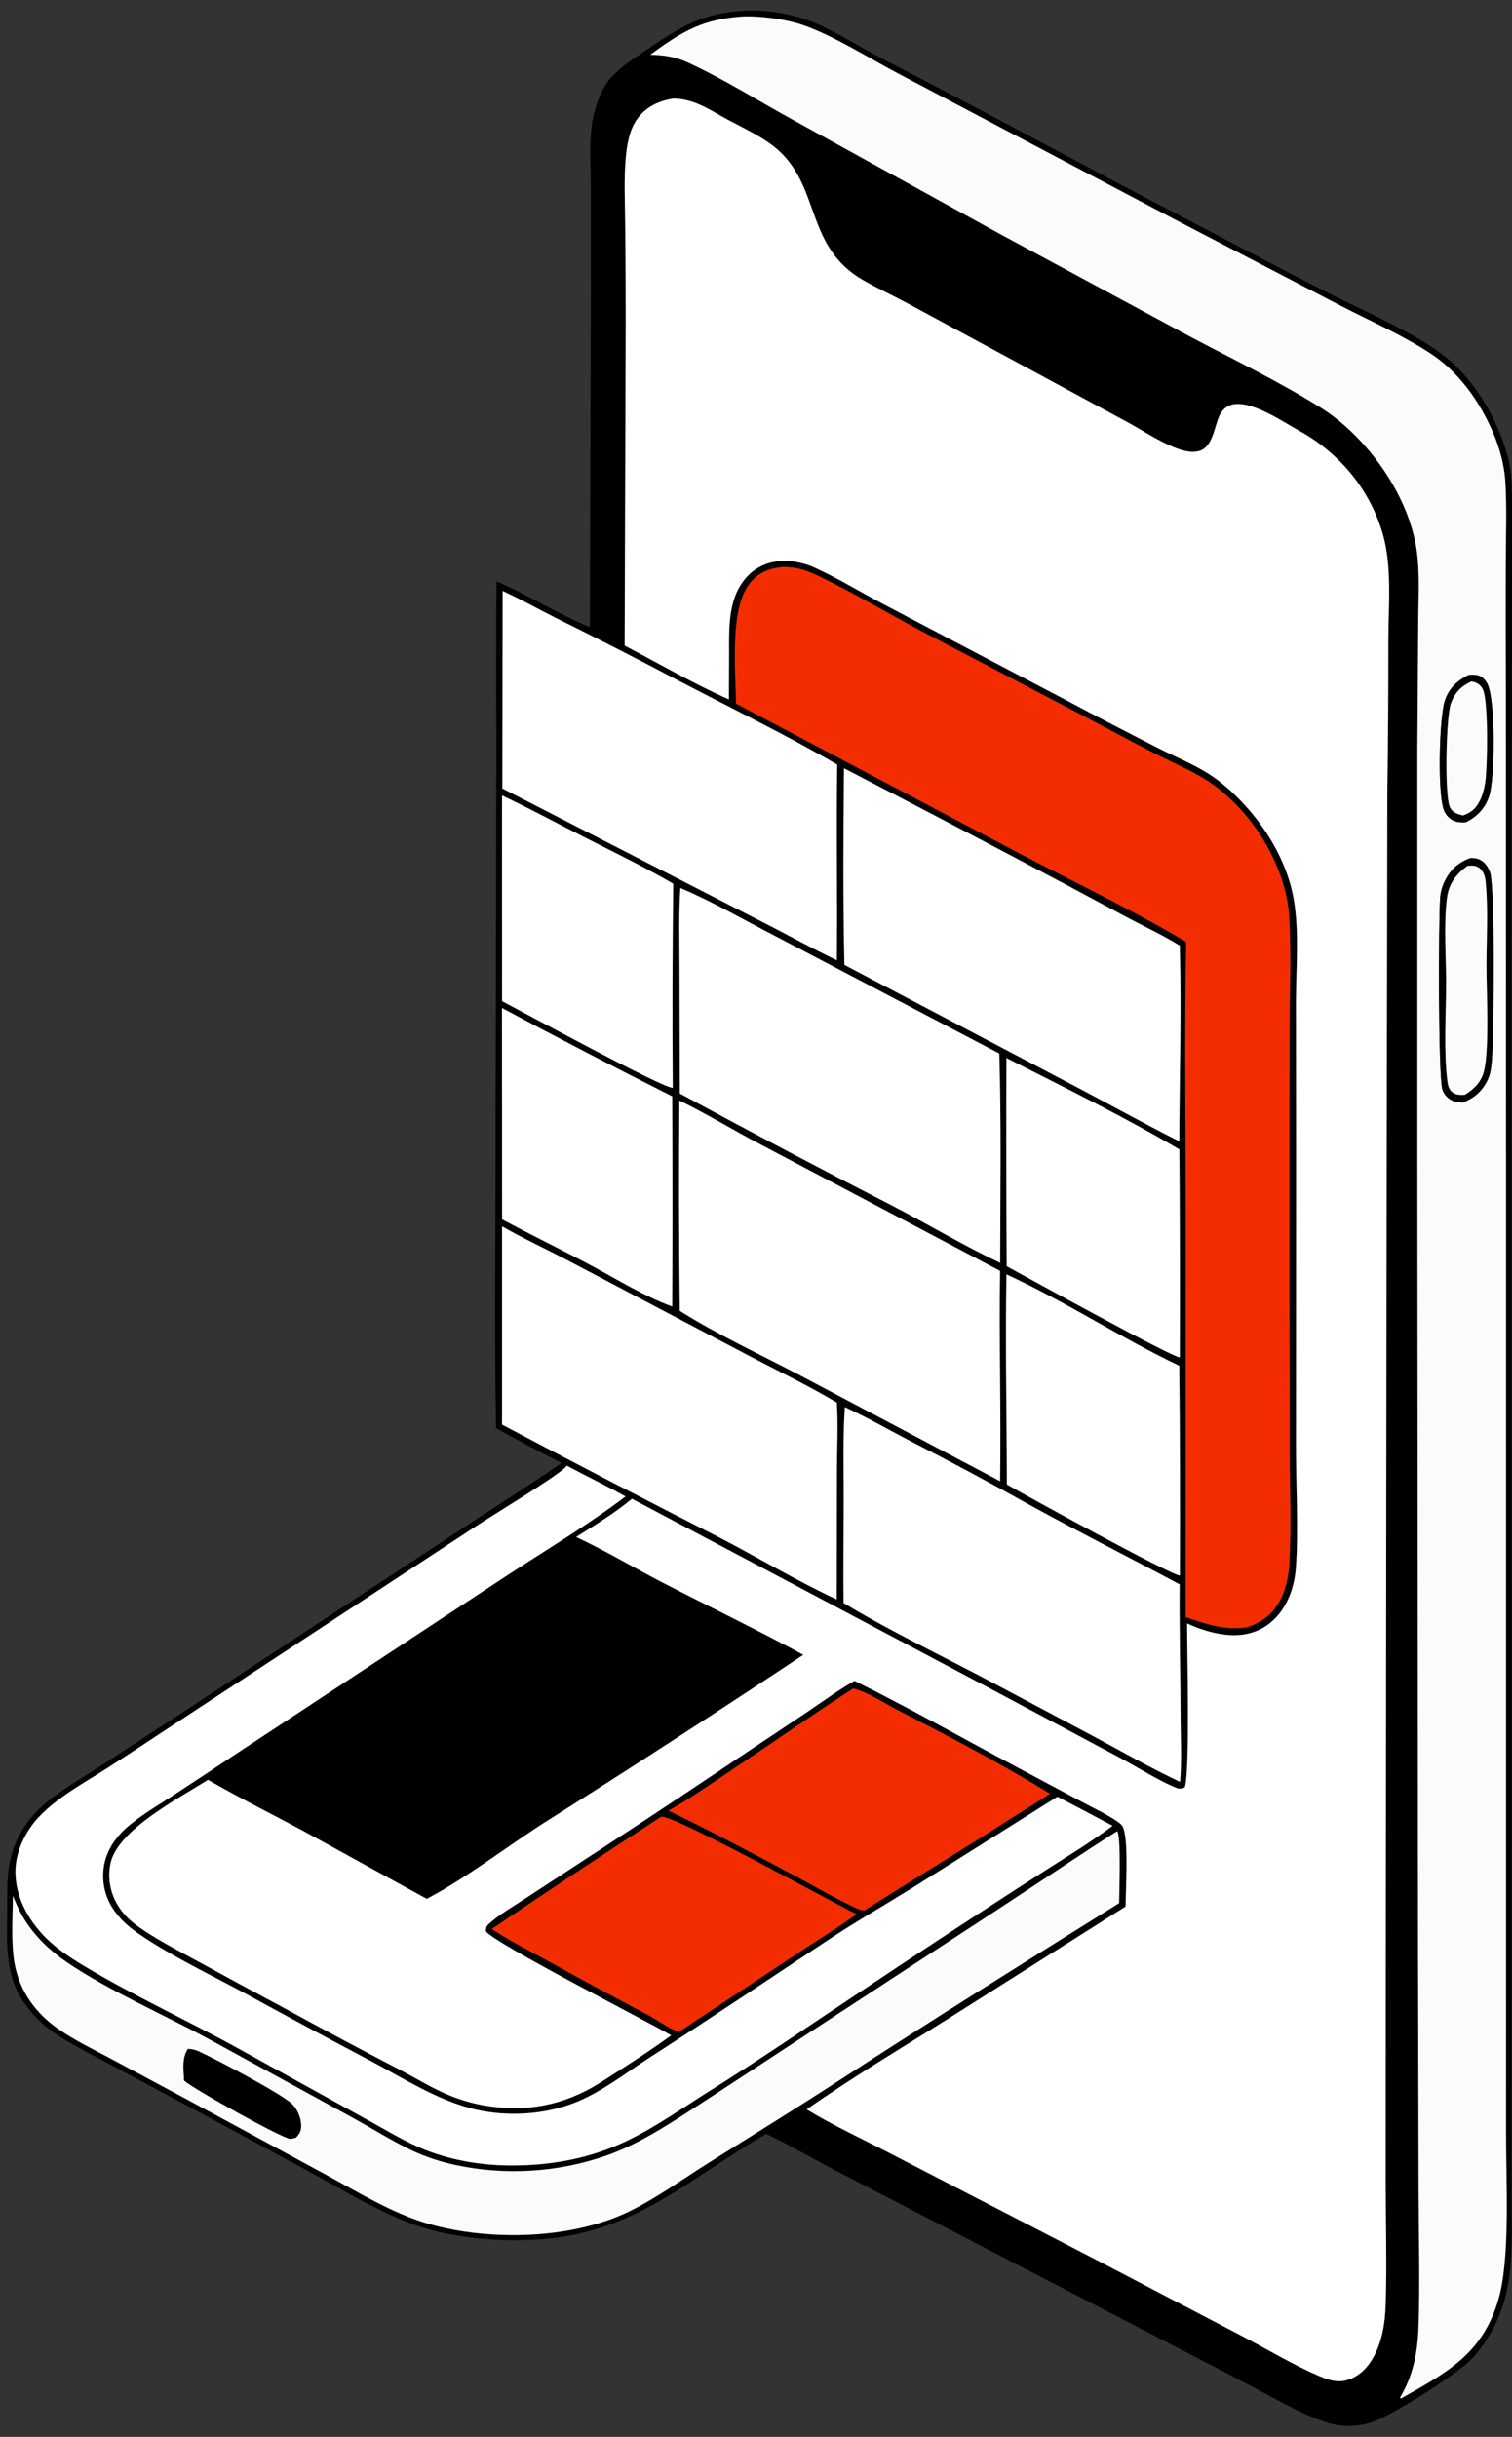
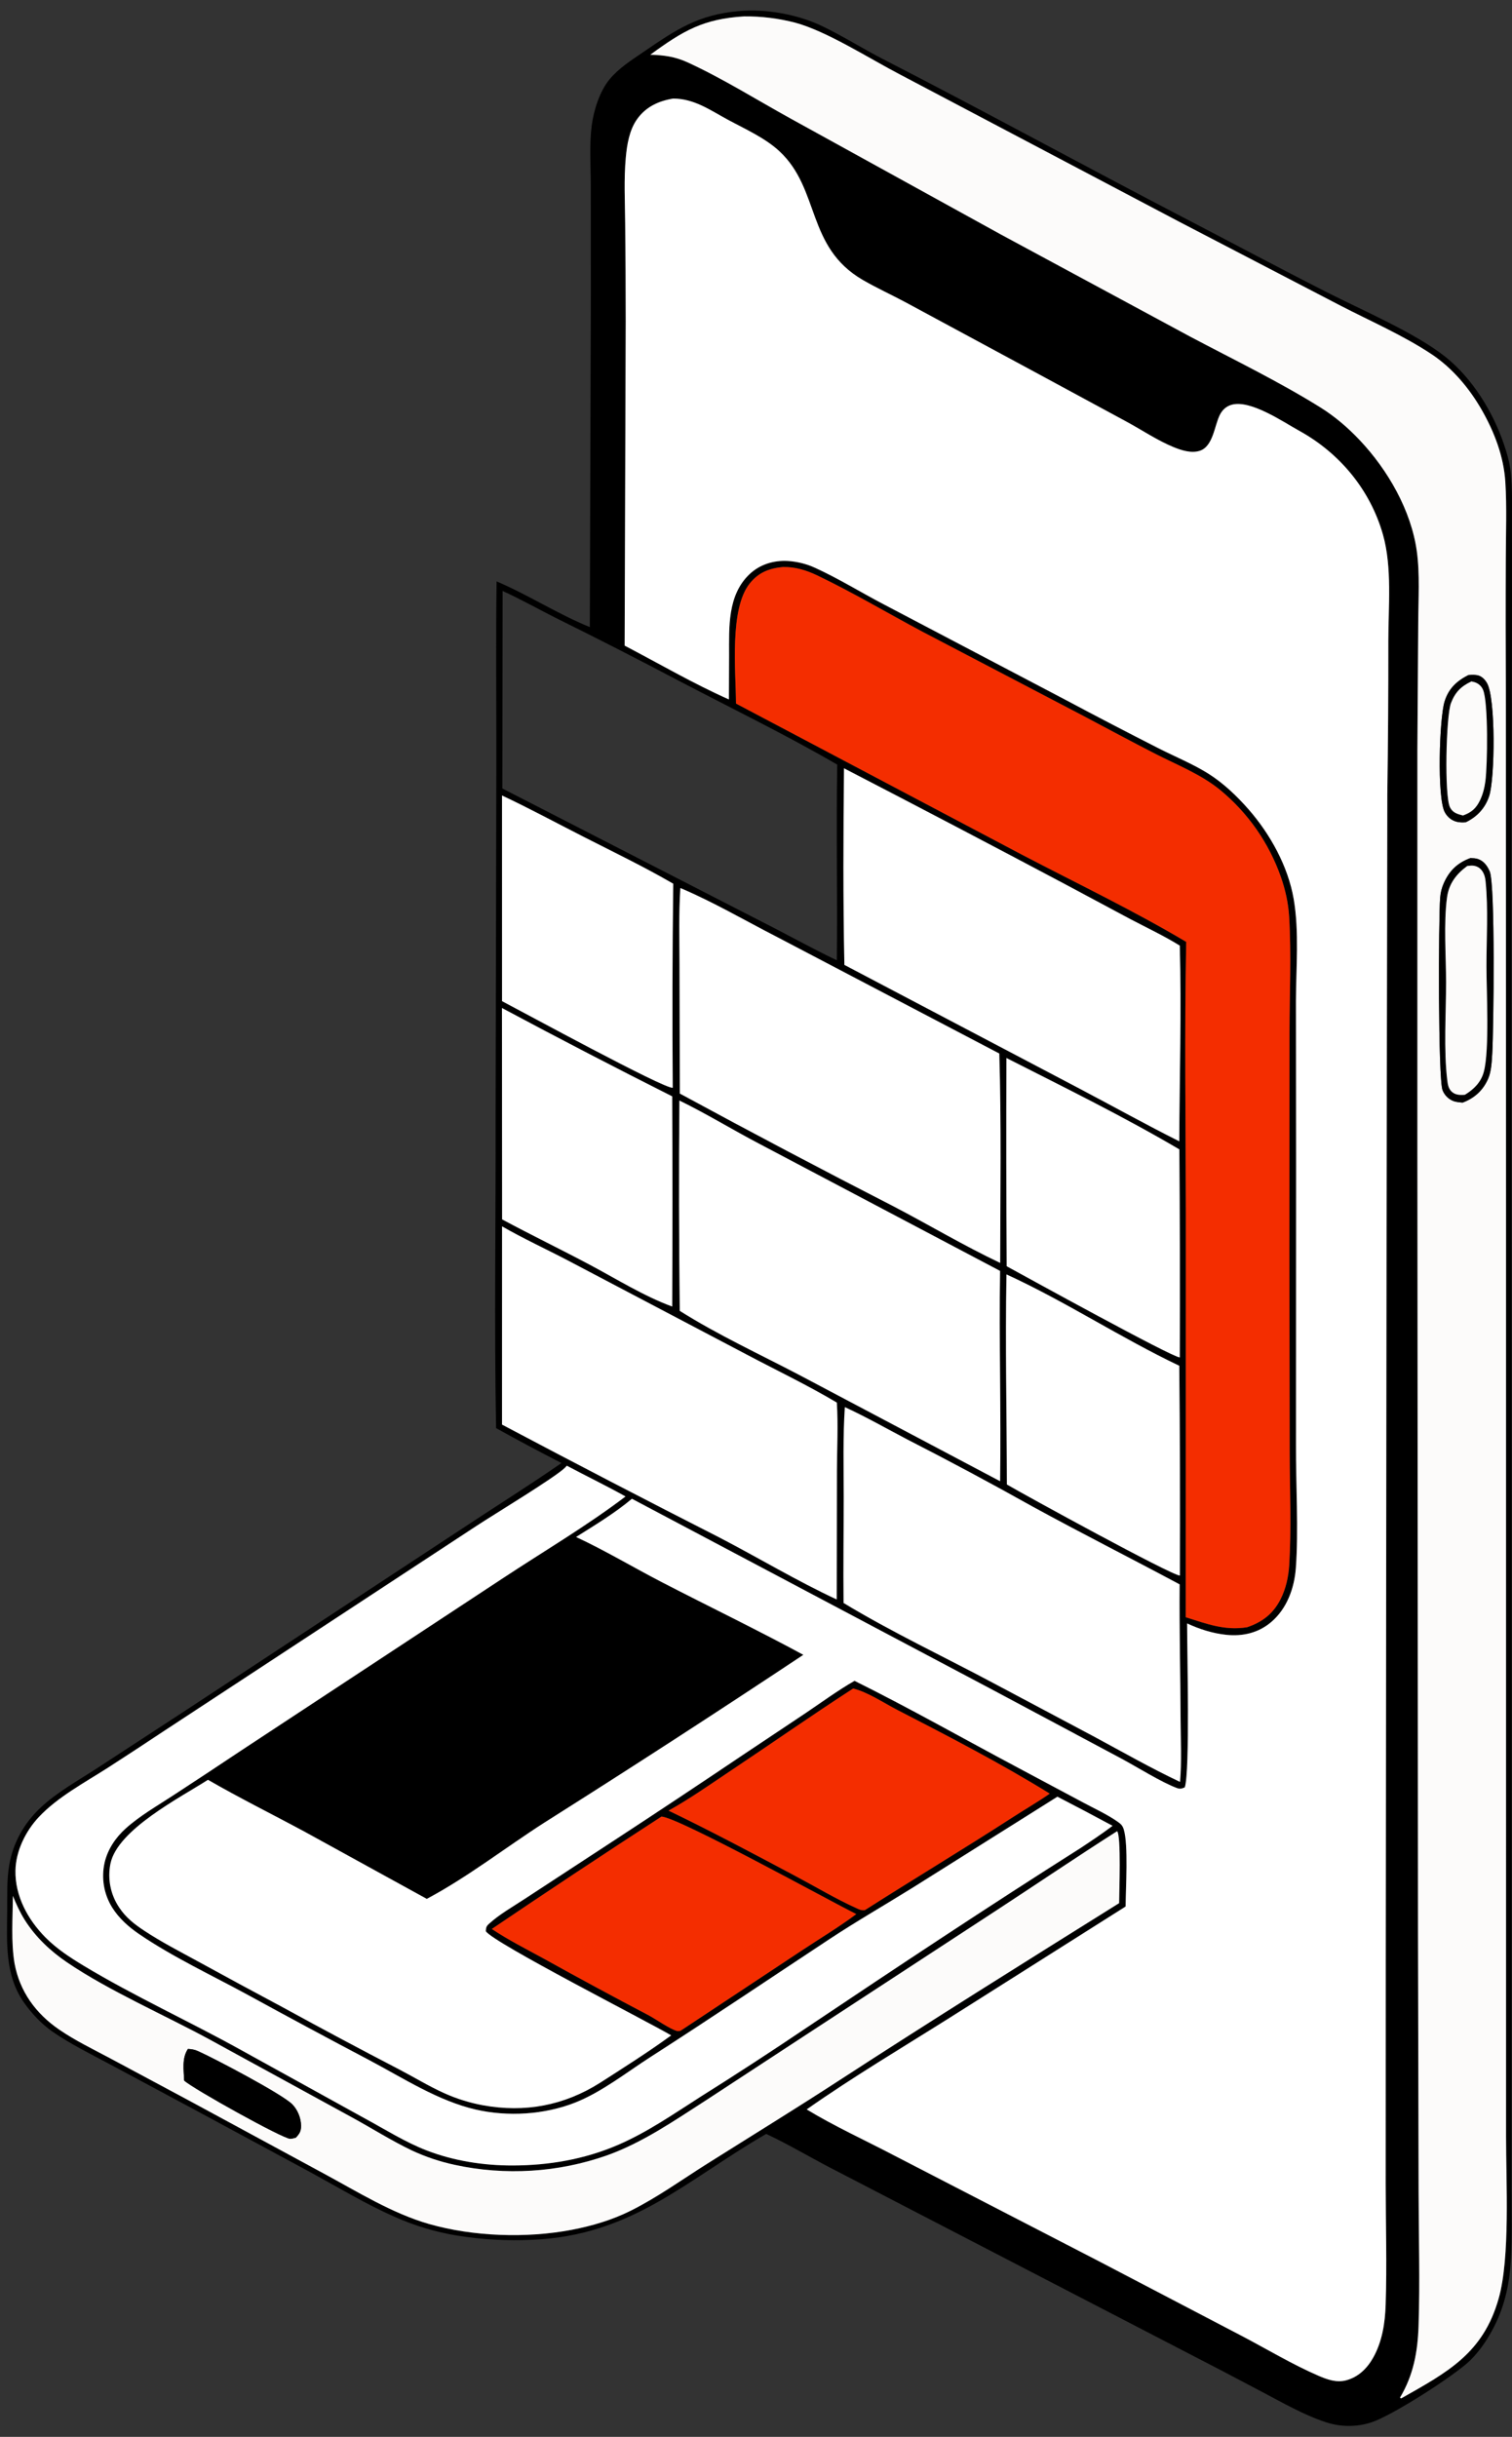
<svg xmlns="http://www.w3.org/2000/svg" width="72" height="116" viewBox="0 0 72 116" fill="none">
  <rect x="0" y="0" width="72" height="116" fill="#333333" stroke="none" />
  <path d="M28.087 29.851L28.135 13.931L28.131 8.785C28.13 7.873 28.06 6.886 28.176 5.983C28.268 5.262 28.554 4.35 29.019 3.786C29.466 3.243 30.071 2.862 30.646 2.47C32.195 1.412 33.235 0.704 35.159 0.53C36.467 0.412 37.972 0.676 39.156 1.246C40.147 1.722 41.085 2.318 42.064 2.821C46.881 5.295 51.63 7.898 56.434 10.396C58.686 11.567 60.925 12.765 63.188 13.914C64.883 14.774 67.413 15.857 68.832 16.989C70.108 18.009 71.082 19.585 71.606 21.119C71.757 21.558 71.892 22.028 71.941 22.492C72.023 23.275 71.995 24.085 71.997 24.873L71.999 28.68L71.98 41.13L71.99 81.659L71.983 98.739L71.981 104.292C71.98 105.359 72.009 106.438 71.952 107.505C71.891 108.632 71.678 109.701 71.168 110.714C70.868 111.31 70.496 111.877 70.021 112.348C69.282 113.08 66.246 115.016 65.287 115.315C64.589 115.538 63.838 115.534 63.143 115.305C62.084 114.957 61.092 114.383 60.109 113.865C58.883 113.214 57.653 112.571 56.418 111.937L39.84 103.346C38.711 102.774 37.636 102.119 36.487 101.579C32.627 103.814 30.096 106.421 25.34 106.619C24.153 106.676 22.964 106.61 21.791 106.422C20.759 106.256 19.753 105.956 18.799 105.528C17.43 104.927 16.118 104.134 14.806 103.417L9.185 100.383L5.201 98.248C4.297 97.765 3.341 97.294 2.497 96.709C1.982 96.352 1.512 95.849 1.15 95.338C0.213 94.011 0.332 92.446 0.343 90.904C0.348 90.192 0.318 89.456 0.444 88.753C0.633 87.696 1.156 86.778 1.936 86.044C2.712 85.313 3.732 84.751 4.626 84.169L8.883 81.391L21.854 72.865C23.477 71.787 25.137 70.753 26.737 69.644C25.69 69.107 24.651 68.553 23.623 67.981C23.53 63.021 23.612 58.044 23.6 53.082L23.635 36.66C23.643 33.666 23.606 30.669 23.647 27.675C25.164 28.32 26.558 29.231 28.087 29.851ZM35.436 0.78C33.486 0.9 32.527 1.464 30.966 2.606C31.616 2.623 32.153 2.697 32.751 2.972C34.436 3.747 36.048 4.762 37.672 5.657L47.665 11.164L56.666 16.019C58.725 17.109 60.886 18.155 62.863 19.386C63.565 19.823 64.19 20.36 64.756 20.96C66.085 22.369 67.195 24.29 67.466 26.231C67.619 27.33 67.539 28.526 67.535 29.638L67.494 35.685L67.494 54.687L67.524 91.963L67.553 104.349C67.557 106.469 67.621 108.608 67.55 110.726C67.509 111.963 67.305 113.064 66.665 114.135L66.721 114.17C68.937 112.917 70.631 112.022 71.367 109.406C71.918 107.452 71.716 103.859 71.717 101.715L71.717 93.183L71.716 57.578L71.708 32.985C71.697 30.858 71.695 28.731 71.705 26.605C71.707 25.393 71.758 24.157 71.683 22.948C71.608 21.731 71.158 20.56 70.556 19.509C69.968 18.48 69.156 17.514 68.163 16.856C66.818 15.965 65.264 15.289 63.83 14.548L56.139 10.549L42.881 3.559C41.435 2.81 39.385 1.489 37.869 1.08C37.075 0.874 36.257 0.773 35.436 0.78ZM32.057 4.692C31.36 4.805 30.747 5.088 30.331 5.681C29.967 6.199 29.855 6.889 29.799 7.508C29.706 8.528 29.761 9.581 29.77 10.605C29.787 12.163 29.796 13.72 29.796 15.278L29.745 30.733C31.383 31.589 33.022 32.545 34.71 33.295L34.718 31.189C34.719 29.859 34.635 28.335 35.691 27.332C36.184 26.866 36.836 26.668 37.507 26.703C37.962 26.73 38.408 26.841 38.822 27.033C39.944 27.544 41.022 28.215 42.118 28.786L50.738 33.314C52.212 34.099 53.694 34.871 55.184 35.628C55.958 36.02 56.798 36.363 57.531 36.822C58.251 37.273 58.899 37.89 59.456 38.527C60.487 39.706 61.335 41.237 61.604 42.793C61.872 44.343 61.716 46.073 61.711 47.652L61.718 55.503L61.713 68.797C61.706 70.63 61.839 72.861 61.707 74.641C61.635 75.606 61.281 76.582 60.524 77.221C59.917 77.732 59.175 77.902 58.395 77.821C57.752 77.754 57.113 77.552 56.529 77.278C56.529 78.591 56.671 84.305 56.419 85.083C56.273 85.143 56.194 85.171 56.039 85.113C55.294 84.836 54.134 84.106 53.391 83.709L47.41 80.516L30.092 71.344C29.268 72.035 28.34 72.593 27.433 73.164C28.829 73.814 30.157 74.612 31.526 75.32C33.766 76.478 36.037 77.572 38.255 78.773C34.177 81.482 30.067 84.144 25.928 86.757C24.07 87.949 22.269 89.357 20.323 90.391L14.489 87.183C12.966 86.363 11.4 85.588 9.904 84.723C8.577 85.572 5.605 87.087 5.262 88.704C5.112 89.43 5.261 90.186 5.676 90.801C5.995 91.283 6.392 91.59 6.867 91.904C7.672 92.437 8.543 92.884 9.389 93.347C10.749 94.092 12.113 94.83 13.481 95.56C15.318 96.567 17.167 97.553 19.026 98.518C19.736 98.888 20.433 99.316 21.163 99.643C21.749 99.907 22.364 100.099 22.996 100.215C24.993 100.578 26.855 100.23 28.567 99.15C29.705 98.419 30.869 97.685 31.961 96.888C30.762 96.186 23.517 92.497 23.134 91.932C23.145 91.762 23.15 91.702 23.277 91.585C23.778 91.123 24.444 90.752 25.012 90.375L29.144 87.673C31.209 86.323 33.265 84.959 35.312 83.581L38.389 81.528C39.149 81.017 39.897 80.465 40.692 80.011C43.337 81.323 45.897 82.777 48.503 84.162L51.592 85.81C52.122 86.094 52.701 86.358 53.195 86.699C53.364 86.816 53.451 86.884 53.513 87.085C53.738 87.824 53.605 89.879 53.601 90.754L45.24 96.039C42.956 97.478 40.624 98.861 38.414 100.413C39.744 101.221 41.197 101.88 42.578 102.605L52.288 107.619L59.173 111.217C60.355 111.839 61.55 112.557 62.774 113.087C63.189 113.266 63.632 113.429 64.088 113.312C64.673 113.162 65.096 112.75 65.387 112.233C65.822 111.461 65.955 110.58 65.984 109.706C66.047 107.801 65.987 105.875 65.986 103.968L65.989 93.262L66.026 58.734L66.063 37.797C66.098 35.368 66.114 32.938 66.111 30.507C66.111 28.886 66.299 27.012 65.854 25.446C65.246 23.31 63.788 21.562 61.859 20.501C61.096 20.081 59.536 19.005 58.635 19.272C58.387 19.346 58.208 19.514 58.092 19.741C57.826 20.258 57.774 21.256 57.125 21.461C56.723 21.588 56.257 21.436 55.883 21.283C55.116 20.969 54.376 20.468 53.643 20.072L49.152 17.643L43.144 14.402C42.462 14.035 41.743 13.71 41.075 13.32C38.389 11.755 39.057 9.011 37.12 7.204C36.427 6.558 35.46 6.134 34.631 5.683C33.789 5.225 33.049 4.696 32.057 4.692ZM37.288 26.99C36.632 27.056 36.133 27.238 35.703 27.772C34.727 28.986 35.038 31.965 35.048 33.491L48.687 40.697C51.282 42.053 53.971 43.34 56.486 44.836C56.401 49.133 56.462 53.44 56.468 57.737L56.464 76.984C57.474 77.3 58.302 77.628 59.385 77.461C60.108 77.215 60.622 76.825 60.977 76.131C61.233 75.63 61.356 75.062 61.391 74.503C61.5 72.754 61.419 70.946 61.414 69.19L61.399 59.499L61.405 49.145C61.407 47.322 61.497 45.453 61.388 43.636C61.348 42.985 61.208 42.355 60.992 41.739C60.425 40.125 59.428 38.697 58.108 37.609C57.181 36.852 56.073 36.425 55.017 35.884C53.868 35.296 52.731 34.683 51.59 34.08L43.916 30.066C42.257 29.182 40.602 28.197 38.909 27.388C38.381 27.136 37.877 26.987 37.288 26.99ZM23.934 28.131L23.921 37.533L36.336 43.905C37.51 44.498 38.662 45.147 39.849 45.712C39.883 42.608 39.815 39.501 39.868 36.397C37.426 34.981 34.856 33.73 32.352 32.422C30.402 31.392 28.439 30.389 26.462 29.413C25.618 28.987 24.795 28.524 23.934 28.131ZM40.191 36.573C40.158 39.688 40.144 42.817 40.209 45.931L51.4 51.818C52.985 52.652 54.555 53.526 56.156 54.329C56.168 51.23 56.265 48.11 56.18 45.013C55.422 44.546 54.612 44.164 53.824 43.751L50.76 42.112C47.247 40.247 43.723 38.401 40.191 36.573ZM23.906 37.868L23.907 47.657C24.922 48.186 31.618 51.834 32.035 51.781C32.011 48.543 32.019 45.304 32.059 42.067C30.677 41.264 29.223 40.564 27.799 39.839C26.505 39.181 25.22 38.485 23.906 37.868ZM32.398 42.272C32.319 43.483 32.354 44.714 32.357 45.928L32.373 52.056C35.751 53.889 39.149 55.682 42.568 57.436C44.255 58.316 45.909 59.304 47.627 60.117C47.633 56.801 47.684 53.464 47.585 50.151L36.954 44.578C35.457 43.81 33.946 42.926 32.398 42.272ZM23.903 47.983L23.91 58.045C25.298 58.79 26.715 59.476 28.105 60.216C29.361 60.884 30.673 61.704 32.01 62.194C32.026 58.859 32.026 55.524 32.01 52.19C29.29 50.821 26.588 49.419 23.903 47.983ZM47.925 50.364C47.912 53.668 47.917 56.972 47.938 60.276C48.933 60.82 55.812 64.61 56.18 64.616C56.193 61.315 56.185 58.014 56.16 54.714C53.499 53.146 50.678 51.764 47.925 50.364ZM32.352 52.388C32.323 55.722 32.331 59.066 32.37 62.4C34.174 63.538 36.174 64.461 38.065 65.453L47.624 70.509C47.673 67.172 47.569 63.834 47.622 60.498L36.132 54.434C34.87 53.772 33.628 53.01 32.352 52.388ZM23.908 58.378L23.906 67.814C27.347 69.636 30.803 71.43 34.273 73.196C36.125 74.159 37.953 75.258 39.843 76.137L39.854 70.01C39.857 68.939 39.917 67.834 39.849 66.766C38.46 65.939 36.985 65.236 35.556 64.48L27.041 60.001C26.001 59.456 24.926 58.964 23.908 58.378ZM47.927 60.665C47.867 63.994 47.94 67.335 47.948 70.665C48.826 71.18 55.742 74.97 56.185 75.001C56.199 71.672 56.189 68.343 56.156 65.014C53.363 63.685 50.742 61.954 47.927 60.665ZM40.231 66.983C40.137 68.403 40.176 69.838 40.176 71.261C40.176 72.941 40.152 74.624 40.17 76.305C42.491 77.709 44.973 78.872 47.365 80.151L52.114 82.675C53.464 83.403 54.805 84.167 56.192 84.823C56.276 83.852 56.223 82.847 56.219 81.87C56.211 79.722 56.155 77.567 56.173 75.419C53.846 74.173 51.483 72.982 49.169 71.715C47.201 70.613 45.212 69.549 43.203 68.521C42.221 68.007 41.239 67.446 40.231 66.983ZM26.992 69.771C26.968 69.797 26.945 69.824 26.92 69.85C26.498 70.294 23.467 72.125 22.685 72.64L7.76 82.431C6.891 83.01 6.017 83.582 5.139 84.147C4.039 84.852 2.742 85.542 1.846 86.499C1.219 87.168 0.754 88.112 0.736 89.038C0.712 90.255 1.325 91.376 2.161 92.222C2.697 92.764 3.324 93.174 3.973 93.566C6.393 95.024 8.99 96.205 11.461 97.576L17.378 100.844C18.339 101.365 19.293 101.969 20.313 102.364C21.61 102.865 23.023 103.084 24.409 103.082C26.132 103.079 27.818 102.791 29.405 102.112C30.817 101.507 32.082 100.626 33.371 99.802C35.08 98.729 36.771 97.628 38.443 96.499C42.736 93.624 47.059 90.752 51.425 87.99C51.953 87.642 52.475 87.293 52.98 86.913C52.109 86.443 51.233 85.981 50.353 85.528L43.456 89.862C42.139 90.68 40.786 91.457 39.492 92.311C36.656 94.183 33.84 96.08 30.979 97.916C29.829 98.654 28.648 99.594 27.372 100.094C25.913 100.665 24.183 100.769 22.661 100.421C20.866 100.01 19.21 98.928 17.592 98.072C15.658 97.054 13.732 96.019 11.815 94.969C10.103 94.034 8.248 93.173 6.636 92.075C6.129 91.73 5.665 91.321 5.338 90.796C4.944 90.16 4.816 89.395 4.981 88.665C5.129 88.028 5.506 87.471 5.988 87.038C6.661 86.434 7.482 85.964 8.237 85.471C9.329 84.759 10.417 84.041 11.501 83.317L23.923 75.142C25.871 73.857 27.927 72.648 29.787 71.236C28.867 70.722 27.921 70.266 26.992 69.771ZM40.624 80.379C38.638 81.663 36.695 83.025 34.726 84.337C33.785 84.964 32.825 85.643 31.836 86.19C33.886 87.176 35.901 88.252 37.909 89.32C38.861 89.825 39.81 90.397 40.791 90.838C40.953 90.91 41.007 90.943 41.182 90.928C43.514 89.44 45.885 88.019 48.208 86.517C48.798 86.136 49.412 85.78 49.988 85.381C47.651 83.937 45.167 82.653 42.727 81.395C42.106 81.076 41.293 80.53 40.624 80.379ZM31.499 86.473C28.788 88.23 26.096 90.013 23.42 91.823C24.206 92.351 25.075 92.784 25.904 93.241C27.557 94.159 29.221 95.058 30.895 95.937C31.242 96.123 31.89 96.585 32.244 96.68C32.292 96.693 32.345 96.676 32.395 96.674L32.541 96.58L38.171 92.854C39.034 92.281 39.949 91.735 40.776 91.115C39.495 90.481 32.317 86.515 31.499 86.473ZM53.196 87.167C51.29 88.381 49.415 89.652 47.524 90.889L38.69 96.66L33.615 99.981C32.1 100.952 30.614 101.987 28.909 102.599C26.576 103.419 24.062 103.575 21.647 103.05C20.946 102.899 20.265 102.67 19.615 102.368C18.642 101.903 17.708 101.309 16.759 100.792L10.027 97.11C7.858 95.929 5.18 94.767 3.179 93.404C2.388 92.865 1.689 92.203 1.176 91.39C0.95 91.031 0.772 90.641 0.613 90.247C0.607 91.294 0.518 92.435 0.693 93.465C0.94 94.802 1.705 95.851 2.821 96.615C3.584 97.138 4.43 97.544 5.244 97.979L9.003 99.992L15.406 103.458C17.018 104.327 18.663 105.359 20.431 105.867C22.526 106.467 25.081 106.554 27.225 106.144C28.196 105.959 29.153 105.675 30.038 105.233C31.304 104.6 32.483 103.75 33.68 102.996C35.774 101.678 37.873 100.389 39.948 99.04C44.358 96.172 48.831 93.383 53.291 90.594C53.293 90.085 53.395 87.386 53.196 87.167Z" fill="black" />
  <path d="M30.966 2.606C32.527 1.464 33.486 0.9 35.436 0.78C36.257 0.773 37.075 0.874 37.869 1.08C39.385 1.489 41.435 2.81 42.881 3.559L56.139 10.549L63.83 14.548C65.264 15.289 66.818 15.965 68.163 16.856C69.156 17.514 69.968 18.48 70.556 19.508C71.158 20.559 71.608 21.731 71.683 22.948C71.758 24.157 71.707 25.393 71.705 26.605C71.695 28.731 71.697 30.858 71.708 32.985L71.716 57.578L71.717 93.183L71.717 101.715C71.716 103.859 71.918 107.452 71.367 109.406C70.631 112.022 68.937 112.917 66.721 114.17L66.665 114.135C67.305 113.064 67.509 111.963 67.55 110.726C67.621 108.607 67.557 106.469 67.553 104.349L67.524 91.963L67.494 54.687L67.494 35.685L67.535 29.638C67.539 28.526 67.619 27.33 67.466 26.231C67.195 24.29 66.085 22.369 64.756 20.96C64.19 20.36 63.565 19.823 62.863 19.386C60.886 18.155 58.725 17.109 56.666 16.019L47.665 11.164L37.672 5.657C36.048 4.762 34.435 3.747 32.751 2.972C32.153 2.697 31.616 2.623 30.966 2.606ZM69.924 32.134C69.366 32.417 68.977 32.783 68.789 33.395C68.539 34.21 68.424 37.96 68.798 38.66C68.917 38.882 69.108 39.047 69.354 39.114C69.494 39.153 69.655 39.151 69.798 39.141C70.34 38.878 70.727 38.465 70.915 37.886C71.187 37.045 71.228 33.254 70.81 32.519C70.722 32.364 70.585 32.215 70.411 32.159C70.258 32.11 70.083 32.124 69.924 32.134ZM70.02 40.846C69.415 41.067 69.022 41.438 68.757 42.032C68.651 42.268 68.599 42.486 68.578 42.742C68.499 43.752 68.477 51.365 68.695 51.9C68.787 52.126 68.96 52.309 69.187 52.402C69.333 52.463 69.495 52.473 69.651 52.486C70.219 52.27 70.626 51.901 70.869 51.336C71.018 50.99 71.037 50.519 71.059 50.145C71.127 48.997 71.207 42.094 70.938 41.48C70.823 41.218 70.663 40.991 70.383 40.893C70.268 40.853 70.141 40.851 70.02 40.846Z" fill="#FCFBFA" />
  <path d="M29.745 30.733L29.796 15.279C29.796 13.721 29.787 12.163 29.77 10.605C29.761 9.581 29.706 8.528 29.799 7.508C29.855 6.889 29.967 6.199 30.331 5.682C30.747 5.088 31.36 4.805 32.057 4.692C33.049 4.696 33.789 5.225 34.631 5.683C35.46 6.134 36.427 6.558 37.12 7.204C39.057 9.011 38.389 11.755 41.075 13.321C41.743 13.71 42.462 14.035 43.144 14.402L49.152 17.643L53.643 20.072C54.376 20.468 55.116 20.969 55.883 21.283C56.257 21.436 56.723 21.588 57.125 21.461C57.774 21.256 57.826 20.259 58.092 19.741C58.208 19.514 58.387 19.346 58.635 19.272C59.536 19.005 61.096 20.081 61.859 20.501C63.788 21.562 65.246 23.31 65.854 25.446C66.299 27.012 66.111 28.886 66.111 30.508C66.114 32.938 66.098 35.368 66.063 37.798L66.026 58.734L65.989 93.262L65.986 103.968C65.987 105.875 66.047 107.801 65.984 109.706C65.955 110.58 65.822 111.461 65.387 112.234C65.096 112.75 64.673 113.162 64.088 113.312C63.632 113.429 63.189 113.266 62.774 113.087C61.55 112.557 60.355 111.839 59.173 111.217L52.288 107.619L42.578 102.605C41.197 101.881 39.744 101.221 38.414 100.413C40.624 98.861 42.956 97.478 45.24 96.04L53.601 90.754C53.605 89.879 53.738 87.825 53.513 87.086C53.451 86.884 53.364 86.817 53.195 86.699C52.701 86.358 52.122 86.094 51.592 85.81L48.503 84.162C45.897 82.777 43.337 81.323 40.692 80.011C39.897 80.466 39.149 81.017 38.389 81.528L35.312 83.581C33.265 84.959 31.209 86.323 29.144 87.673L25.012 90.375C24.444 90.752 23.778 91.123 23.277 91.585C23.15 91.702 23.145 91.762 23.134 91.932C23.517 92.497 30.762 96.186 31.961 96.888C30.869 97.685 29.705 98.419 28.567 99.15C26.855 100.23 24.993 100.578 22.996 100.215C22.364 100.099 21.749 99.907 21.163 99.644C20.433 99.316 19.736 98.889 19.026 98.518C17.167 97.553 15.318 96.567 13.481 95.56C12.113 94.83 10.749 94.092 9.389 93.347C8.543 92.884 7.672 92.437 6.867 91.904C6.392 91.59 5.995 91.283 5.676 90.801C5.261 90.186 5.112 89.431 5.262 88.704C5.605 87.088 8.577 85.572 9.904 84.723C11.4 85.588 12.966 86.363 14.489 87.184L20.323 90.391C22.269 89.357 24.07 87.949 25.928 86.757C30.067 84.144 34.177 81.482 38.255 78.773C36.037 77.572 33.766 76.478 31.526 75.32C30.157 74.612 28.829 73.814 27.433 73.164C28.34 72.593 29.268 72.035 30.092 71.345L47.41 80.516L53.391 83.709C54.134 84.106 55.294 84.836 56.039 85.113C56.194 85.171 56.273 85.144 56.419 85.083C56.671 84.305 56.529 78.591 56.529 77.278C57.113 77.552 57.752 77.754 58.395 77.821C59.175 77.902 59.917 77.733 60.524 77.221C61.281 76.582 61.635 75.606 61.707 74.641C61.839 72.861 61.706 70.631 61.713 68.797L61.718 55.503L61.711 47.653C61.716 46.073 61.872 44.343 61.604 42.793C61.335 41.237 60.487 39.706 59.456 38.528C58.899 37.891 58.251 37.273 57.531 36.822C56.798 36.363 55.958 36.02 55.184 35.628C53.694 34.871 52.212 34.099 50.738 33.314L42.118 28.786C41.022 28.216 39.944 27.545 38.822 27.033C38.408 26.842 37.962 26.73 37.507 26.703C36.836 26.668 36.184 26.866 35.691 27.333C34.635 28.335 34.719 29.859 34.718 31.189L34.71 33.295C33.022 32.545 31.383 31.59 29.745 30.733Z" fill="white" />
  <path d="M35.048 33.491C35.038 31.965 34.727 28.986 35.703 27.772C36.133 27.238 36.632 27.056 37.288 26.99C37.877 26.987 38.381 27.137 38.909 27.388C40.602 28.197 42.257 29.182 43.916 30.066L51.59 34.08C52.731 34.683 53.868 35.296 55.017 35.885C56.073 36.425 57.181 36.852 58.108 37.609C59.428 38.697 60.425 40.125 60.992 41.739C61.208 42.355 61.348 42.985 61.388 43.636C61.497 45.453 61.407 47.322 61.405 49.146L61.399 59.499L61.414 69.19C61.419 70.946 61.5 72.754 61.391 74.503C61.356 75.062 61.233 75.63 60.977 76.131C60.622 76.825 60.108 77.215 59.385 77.461C58.302 77.628 57.474 77.3 56.464 76.984L56.468 57.737C56.462 53.44 56.401 49.133 56.486 44.836C53.971 43.34 51.282 42.053 48.687 40.697L35.048 33.491Z" fill="#F42D00" />
-   <path d="M23.921 37.533L23.934 28.131C24.795 28.524 25.618 28.988 26.462 29.413C28.439 30.389 30.402 31.392 32.352 32.422C34.856 33.73 37.426 34.981 39.868 36.398C39.815 39.501 39.883 42.608 39.849 45.712C38.662 45.147 37.51 44.498 36.336 43.905L23.921 37.533Z" fill="white" />
  <path d="M69.798 39.141C69.655 39.151 69.494 39.153 69.354 39.114C69.108 39.047 68.917 38.882 68.798 38.66C68.424 37.96 68.539 34.21 68.789 33.395C68.977 32.783 69.366 32.417 69.925 32.134C70.083 32.124 70.258 32.11 70.411 32.159C70.585 32.215 70.722 32.364 70.81 32.519C71.229 33.255 71.187 37.045 70.915 37.886C70.727 38.465 70.34 38.879 69.798 39.141ZM70.068 32.438C69.571 32.67 69.289 32.957 69.092 33.475C68.86 34.087 68.772 37.892 69.049 38.434C69.182 38.693 69.405 38.752 69.666 38.819C70.073 38.674 70.297 38.476 70.483 38.082C70.619 37.793 70.691 37.497 70.733 37.182C70.834 36.419 70.876 33.439 70.622 32.84C70.555 32.682 70.444 32.572 70.288 32.5C70.223 32.469 70.137 32.454 70.068 32.438Z" fill="black" />
  <path d="M69.666 38.819C69.405 38.753 69.182 38.693 69.049 38.434C68.772 37.892 68.86 34.087 69.092 33.475C69.289 32.957 69.571 32.67 70.068 32.438C70.137 32.454 70.223 32.469 70.288 32.5C70.444 32.572 70.555 32.682 70.622 32.84C70.876 33.439 70.834 36.419 70.733 37.182C70.691 37.497 70.619 37.793 70.483 38.082C70.297 38.476 70.073 38.674 69.666 38.819Z" fill="#FCFBFA" />
  <path d="M40.209 45.931C40.144 42.817 40.158 39.688 40.191 36.573C43.723 38.401 47.247 40.247 50.76 42.112L53.824 43.751C54.612 44.164 55.422 44.546 56.18 45.013C56.265 48.11 56.168 51.23 56.156 54.329C54.555 53.526 52.985 52.652 51.4 51.818L40.209 45.931Z" fill="white" />
  <path d="M23.907 47.657L23.906 37.868C25.22 38.485 26.505 39.181 27.799 39.839C29.223 40.564 30.677 41.264 32.059 42.067C32.019 45.305 32.011 48.543 32.035 51.781C31.618 51.834 24.922 48.186 23.907 47.657Z" fill="white" />
  <path d="M69.651 52.486C69.495 52.473 69.333 52.463 69.187 52.403C68.96 52.309 68.787 52.127 68.695 51.9C68.477 51.365 68.499 43.752 68.579 42.743C68.599 42.486 68.651 42.268 68.757 42.032C69.022 41.438 69.415 41.068 70.021 40.847C70.141 40.851 70.268 40.853 70.383 40.894C70.663 40.991 70.823 41.218 70.938 41.48C71.207 42.094 71.127 48.998 71.059 50.145C71.037 50.519 71.018 50.99 70.869 51.336C70.626 51.901 70.219 52.27 69.651 52.486ZM69.871 41.222C69.349 41.605 68.996 42.06 68.906 42.719C68.74 43.95 68.86 45.501 68.861 46.76C68.861 48.243 68.741 49.967 68.918 51.426C68.941 51.61 68.968 51.793 69.098 51.935C69.249 52.1 69.453 52.129 69.666 52.12C69.697 52.118 69.729 52.114 69.76 52.112C70.187 51.85 70.529 51.512 70.66 51.012C70.934 49.963 70.784 47.193 70.784 46.003C70.783 44.679 70.875 43.278 70.743 41.963C70.726 41.788 70.689 41.629 70.592 41.479C70.494 41.327 70.345 41.233 70.166 41.209C70.074 41.196 69.963 41.213 69.871 41.222Z" fill="black" />
  <path d="M69.76 52.112C69.729 52.114 69.697 52.118 69.666 52.12C69.453 52.129 69.249 52.1 69.098 51.934C68.968 51.793 68.941 51.61 68.918 51.426C68.741 49.967 68.861 48.243 68.861 46.76C68.86 45.501 68.74 43.95 68.906 42.719C68.996 42.06 69.349 41.605 69.871 41.222C69.963 41.213 70.074 41.196 70.166 41.209C70.345 41.233 70.494 41.327 70.592 41.479C70.689 41.629 70.726 41.788 70.743 41.963C70.875 43.278 70.783 44.679 70.784 46.003C70.784 47.193 70.934 49.963 70.66 51.012C70.529 51.512 70.187 51.85 69.76 52.112Z" fill="#FCFBFA" />
  <path d="M32.373 52.056L32.357 45.928C32.354 44.714 32.319 43.483 32.398 42.272C33.946 42.925 35.457 43.81 36.954 44.578L47.585 50.15C47.684 53.464 47.633 56.801 47.627 60.117C45.909 59.304 44.255 58.316 42.568 57.435C39.149 55.682 35.751 53.889 32.373 52.056Z" fill="white" />
  <path d="M23.91 58.045L23.903 47.983C26.588 49.419 29.29 50.821 32.01 52.19C32.026 55.525 32.026 58.859 32.01 62.194C30.673 61.705 29.361 60.884 28.105 60.216C26.715 59.476 25.298 58.791 23.91 58.045Z" fill="white" />
  <path d="M47.938 60.276C47.916 56.972 47.912 53.668 47.925 50.364C50.678 51.764 53.499 53.147 56.16 54.714C56.185 58.014 56.193 61.316 56.18 64.616C55.812 64.61 48.933 60.82 47.938 60.276Z" fill="white" />
  <path d="M32.37 62.4C32.331 59.066 32.323 55.722 32.352 52.388C33.628 53.01 34.87 53.772 36.132 54.434L47.622 60.498C47.569 63.834 47.673 67.172 47.624 70.509L38.065 65.453C36.174 64.462 34.174 63.538 32.37 62.4Z" fill="white" />
  <path d="M23.906 67.814L23.908 58.378C24.926 58.964 26.001 59.456 27.041 60.001L35.556 64.48C36.985 65.236 38.46 65.939 39.849 66.766C39.917 67.834 39.857 68.939 39.854 70.01L39.843 76.138C37.953 75.259 36.125 74.159 34.273 73.196C30.803 71.43 27.347 69.636 23.906 67.814Z" fill="white" />
  <path d="M47.947 70.665C47.94 67.335 47.867 63.994 47.927 60.665C50.742 61.954 53.363 63.685 56.156 65.014C56.189 68.343 56.199 71.672 56.185 75.001C55.742 74.97 48.826 71.18 47.947 70.665Z" fill="white" />
  <path d="M40.17 76.305C40.152 74.624 40.176 72.942 40.176 71.261C40.176 69.839 40.137 68.403 40.231 66.983C41.239 67.446 42.221 68.007 43.203 68.521C45.212 69.549 47.201 70.613 49.169 71.715C51.483 72.982 53.846 74.173 56.173 75.42C56.155 77.567 56.211 79.722 56.219 81.871C56.223 82.847 56.276 83.852 56.192 84.823C54.805 84.167 53.464 83.403 52.114 82.675L47.365 80.151C44.973 78.872 42.491 77.709 40.17 76.305Z" fill="white" />
  <path d="M51.425 87.99C47.059 90.752 42.736 93.624 38.443 96.499C36.771 97.628 35.08 98.729 33.371 99.802C32.082 100.625 30.817 101.507 29.405 102.112C27.818 102.791 26.132 103.079 24.409 103.082C23.023 103.084 21.61 102.865 20.313 102.364C19.293 101.969 18.339 101.365 17.378 100.844L11.461 97.576C8.99 96.205 6.393 95.024 3.973 93.566C3.324 93.174 2.697 92.764 2.161 92.222C1.325 91.376 0.712 90.255 0.736 89.038C0.754 88.112 1.219 87.168 1.846 86.498C2.742 85.542 4.039 84.852 5.139 84.147C6.017 83.582 6.891 83.009 7.76 82.431L22.685 72.64C23.466 72.124 26.497 70.294 26.92 69.85C26.945 69.824 26.968 69.797 26.992 69.771C27.921 70.266 28.867 70.721 29.787 71.235C27.927 72.647 25.871 73.856 23.923 75.142L11.501 83.317C10.417 84.041 9.329 84.759 8.237 85.471C7.482 85.964 6.661 86.434 5.988 87.037C5.506 87.471 5.129 88.028 4.981 88.665C4.816 89.395 4.944 90.16 5.338 90.796C5.665 91.321 6.129 91.73 6.636 92.075C8.248 93.173 10.103 94.034 11.815 94.969C13.732 96.019 15.658 97.053 17.592 98.072C19.21 98.928 20.866 100.01 22.661 100.421C24.183 100.769 25.913 100.665 27.371 100.094C28.648 99.594 29.829 98.654 30.979 97.916C33.84 96.08 36.656 94.183 39.492 92.311C40.786 91.457 42.139 90.68 43.456 89.862L50.353 85.527C51.233 85.981 52.109 86.443 52.98 86.913C52.475 87.293 51.953 87.642 51.425 87.99Z" fill="white" />
  <path d="M31.836 86.19C32.825 85.643 33.785 84.964 34.726 84.337C36.695 83.025 38.638 81.663 40.624 80.379C41.293 80.53 42.106 81.076 42.727 81.395C45.167 82.653 47.651 83.937 49.988 85.381C49.412 85.78 48.798 86.136 48.208 86.517C45.885 88.019 43.514 89.44 41.182 90.928C41.007 90.943 40.953 90.91 40.791 90.838C39.81 90.397 38.861 89.825 37.909 89.32C35.901 88.252 33.886 87.176 31.836 86.19Z" fill="#F42D00" />
  <path d="M23.42 91.823C26.096 90.014 28.788 88.23 31.499 86.473C32.317 86.515 39.495 90.481 40.776 91.115C39.949 91.735 39.034 92.281 38.171 92.854L32.541 96.58L32.395 96.674C32.345 96.676 32.292 96.693 32.244 96.68C31.89 96.585 31.242 96.123 30.895 95.937C29.221 95.058 27.557 94.159 25.904 93.241C25.075 92.784 24.206 92.351 23.42 91.823Z" fill="#F42D00" />
  <path d="M0.613 90.247C0.772 90.641 0.95 91.031 1.176 91.39C1.689 92.203 2.388 92.865 3.179 93.404C5.18 94.767 7.858 95.929 10.027 97.11L16.759 100.792C17.708 101.309 18.642 101.903 19.615 102.368C20.265 102.67 20.946 102.899 21.647 103.05C24.062 103.575 26.576 103.419 28.909 102.599C30.614 101.987 32.1 100.953 33.615 99.981L38.69 96.66L47.524 90.889C49.415 89.652 51.29 88.382 53.196 87.168C53.395 87.386 53.293 90.085 53.291 90.594C48.831 93.383 44.358 96.173 39.948 99.04C37.873 100.389 35.774 101.678 33.68 102.996C32.483 103.75 31.304 104.6 30.038 105.233C29.153 105.675 28.195 105.959 27.225 106.144C25.081 106.554 22.526 106.467 20.431 105.867C18.662 105.36 17.018 104.327 15.405 103.458L9.003 99.992L5.244 97.979C4.43 97.545 3.584 97.138 2.821 96.615C1.705 95.852 0.94 94.802 0.693 93.465C0.518 92.435 0.607 91.294 0.613 90.247ZM8.948 97.534C8.653 97.981 8.75 98.528 8.769 99.038C9.177 99.422 13.483 101.815 13.821 101.811C13.904 101.81 14.01 101.777 14.088 101.757C14.26 101.575 14.337 101.452 14.337 101.196C14.336 100.829 14.175 100.432 13.917 100.169C13.449 99.692 10.171 97.964 9.425 97.636C9.263 97.565 9.125 97.542 8.948 97.534Z" fill="#FCFBFA" />
  <path d="M8.769 99.038C8.75 98.528 8.653 97.981 8.949 97.534C9.125 97.542 9.263 97.565 9.425 97.636C10.171 97.964 13.449 99.692 13.917 100.169C14.175 100.432 14.336 100.829 14.337 101.196C14.337 101.452 14.26 101.574 14.088 101.757C14.01 101.776 13.904 101.81 13.821 101.811C13.483 101.815 9.177 99.422 8.769 99.038Z" fill="black" />
</svg>